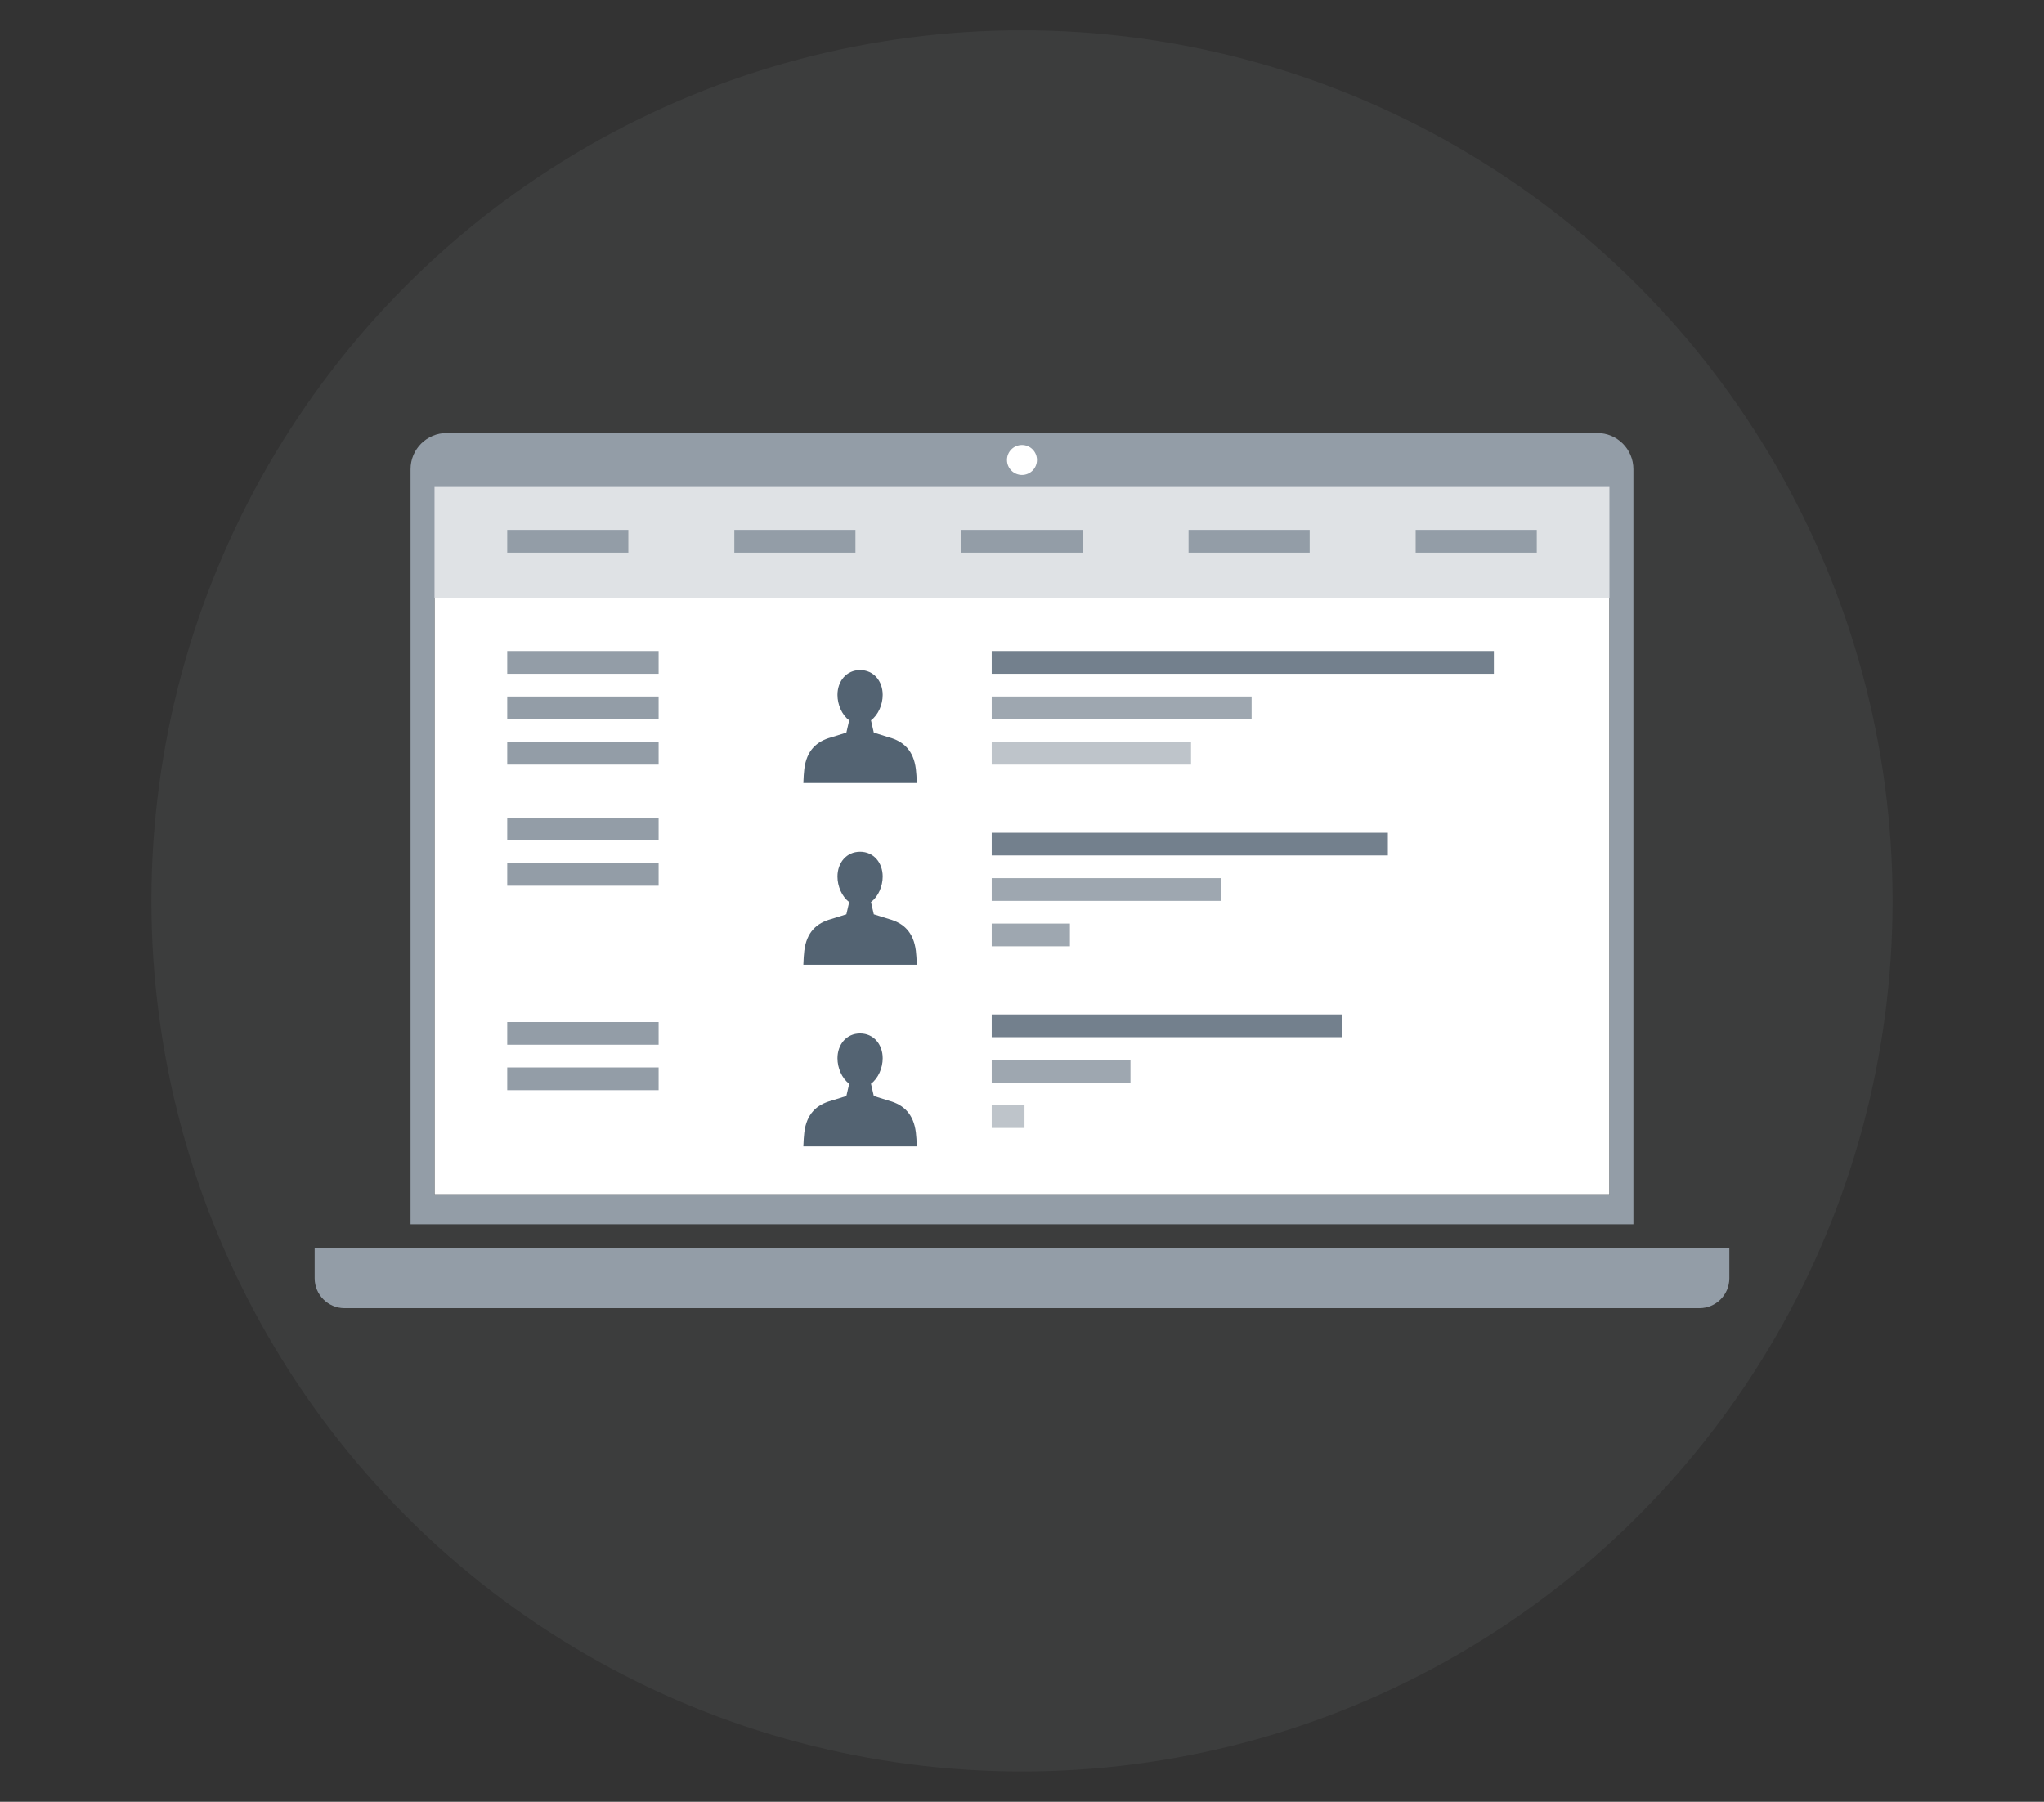
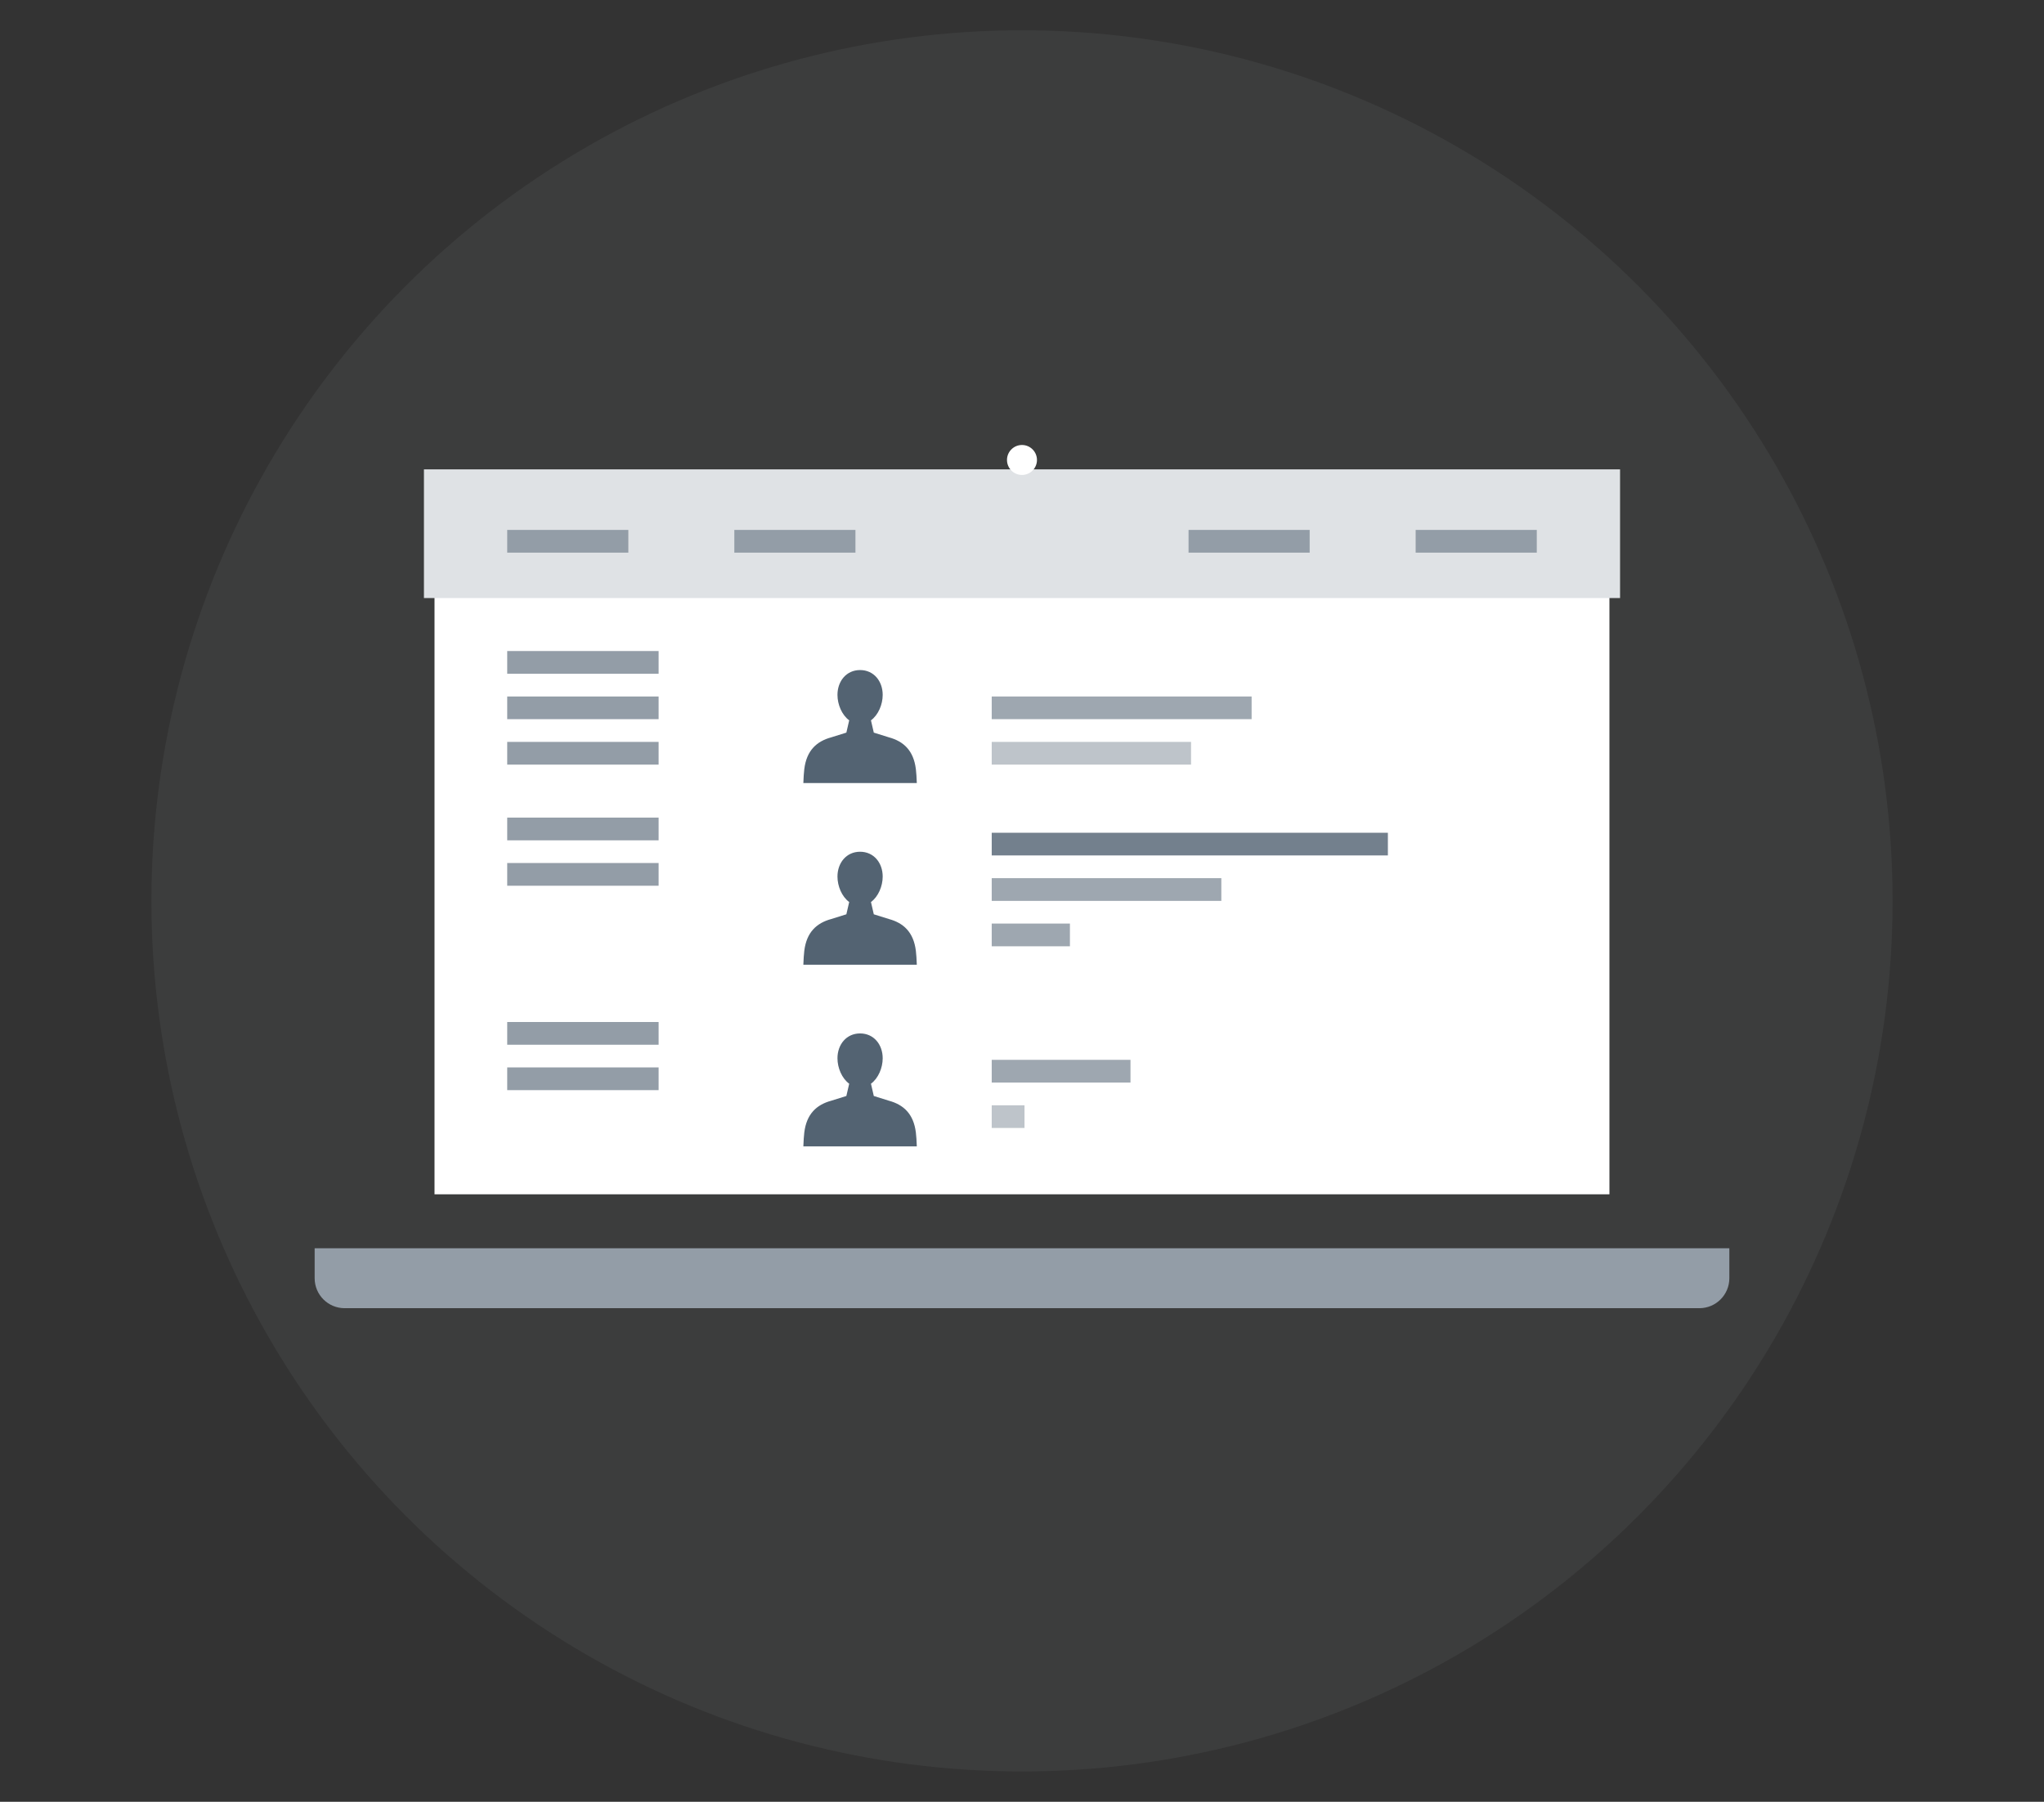
<svg xmlns="http://www.w3.org/2000/svg" xmlns:xlink="http://www.w3.org/1999/xlink" version="1.1" id="Kreisicons" x="0px" y="0px" viewBox="0 0 270 238" style="enable-background:new 0 0 270 238;" xml:space="preserve">
  <rect x="0" y="0" width="270" height="238" fill="#333333" stroke="none" />
  <style type="text/css">
	.st0{opacity:0.08;fill:#AAAFB1;}
	.st1{clip-path:url(#SVGID_2_);}
	.st2{fill-rule:evenodd;clip-rule:evenodd;fill:#939DA7;}
	.st3{fill-rule:evenodd;clip-rule:evenodd;fill:#FFFFFF;}
	.st4{fill:#536372;}
	.st5{clip-path:url(#SVGID_2_);fill:#DFE2E5;}
	.st6{fill:#9EA7B0;}
	.st7{fill:#BEC4CA;}
	.st8{fill:#73808D;}
	.st9{clip-path:url(#SVGID_2_);fill-rule:evenodd;clip-rule:evenodd;fill:#FFFFFF;}
	.st10{fill:#939DA7;}
</style>
  <g id="Kreisicon_AM">
    <circle class="st0" cx="135" cy="119" r="115" />
    <g>
      <defs>
        <circle id="SVGID_1_" cx="135" cy="119" r="115" />
      </defs>
      <clipPath id="SVGID_2_">
        <use xlink:href="#SVGID_1_" style="overflow:visible;" />
      </clipPath>
      <g class="st1">
        <g>
          <path class="st2" d="M228.436,164.885v3.959c0,2.187-1.773,3.959-3.959,3.959H45.523c-2.186,0-3.959-1.772-3.959-3.959v-3.959      H228.436z" />
        </g>
        <path class="st3" d="M57.397,64.323h155.199v93.436H57.397V64.323z" />
      </g>
      <g class="st1">
        <path class="st4" d="M121.105,103.433c-0.026-0.721-0.066-1.36-0.124-1.835c-0.303-2.472-1.64-3.678-3.556-4.199l-2.002-0.626     l-0.374-1.621c0.97-0.712,1.549-2.094,1.549-3.364c0-1.811-1.175-3.279-2.987-3.279s-2.987,1.468-2.987,3.279     c0,1.27,0.579,2.652,1.549,3.364l-0.374,1.621l-2.002,0.626c-1.916,0.522-3.254,1.727-3.556,4.199     c-0.058,0.475-0.098,1.114-0.124,1.835H121.105z" />
      </g>
      <g class="st1">
        <path class="st4" d="M121.105,127.433c-0.026-0.721-0.066-1.36-0.124-1.835c-0.303-2.472-1.64-3.678-3.556-4.199l-2.002-0.626     l-0.374-1.621c0.97-0.712,1.549-2.094,1.549-3.364c0-1.811-1.175-3.279-2.987-3.279s-2.987,1.468-2.987,3.279     c0,1.27,0.579,2.652,1.549,3.364l-0.374,1.621l-2.002,0.626c-1.916,0.522-3.254,1.727-3.556,4.199     c-0.058,0.475-0.098,1.114-0.124,1.835H121.105z" />
      </g>
      <g class="st1">
        <path class="st4" d="M121.105,151.433c-0.026-0.721-0.066-1.36-0.124-1.835c-0.303-2.472-1.64-3.678-3.556-4.199l-2.002-0.626     l-0.374-1.621c0.97-0.712,1.549-2.094,1.549-3.364c0-1.811-1.175-3.279-2.987-3.279s-2.987,1.468-2.987,3.279     c0,1.27,0.579,2.652,1.549,3.364l-0.374,1.621l-2.002,0.626c-1.916,0.522-3.254,1.727-3.556,4.199     c-0.058,0.475-0.098,1.114-0.124,1.835H121.105z" />
      </g>
      <rect x="56" y="62" class="st5" width="158" height="17" />
      <g class="st1">
        <rect x="131" y="92" class="st6" width="34.331" height="3" />
        <rect x="131" y="98" class="st7" width="26.331" height="3" />
-         <rect x="131" y="86" class="st8" width="66.331" height="3" />
      </g>
      <g class="st1">
        <rect x="131" y="116" class="st6" width="30.331" height="3" />
        <rect x="131" y="122" class="st6" width="10.331" height="3" />
        <rect x="131" y="110" class="st8" width="52.331" height="3" />
      </g>
      <g class="st1">
        <rect x="131" y="140" class="st6" width="18.331" height="3" />
        <rect x="131" y="146" class="st7" width="4.331" height="3" />
-         <rect x="131" y="134" class="st8" width="46.331" height="3" />
      </g>
      <g class="st1">
-         <path class="st2" d="M210.976,57.196H59.018c-2.644,0-4.788,2.143-4.788,4.787v99.735h161.534V61.983     C215.764,59.339,213.62,57.196,210.976,57.196z M212.596,157.759H57.397V64.323h155.199V157.759z" />
-       </g>
+         </g>
      <path class="st9" d="M134.997,58.78c1.093,0,1.98,0.887,1.98,1.979c0,1.094-0.886,1.98-1.98,1.98c-1.093,0-1.979-0.886-1.979-1.98    C133.017,59.666,133.904,58.78,134.997,58.78z" />
      <g class="st1">
        <rect x="67" y="70" class="st10" width="16" height="3" />
        <rect x="97" y="70" class="st10" width="16" height="3" />
-         <rect x="127" y="70" class="st10" width="16" height="3" />
        <rect x="157" y="70" class="st10" width="16" height="3" />
        <rect x="187" y="70" class="st10" width="16" height="3" />
      </g>
      <g class="st1">
        <rect x="67" y="86" class="st10" width="20" height="3" />
        <rect x="67" y="92" class="st10" width="20" height="3" />
        <rect x="67" y="98" class="st10" width="20" height="3" />
        <rect x="67" y="108" class="st10" width="20" height="3" />
        <rect x="67" y="114" class="st10" width="20" height="3" />
        <rect x="67" y="135" class="st10" width="20" height="3" />
        <rect x="67" y="141" class="st10" width="20" height="3" />
      </g>
    </g>
  </g>
</svg>